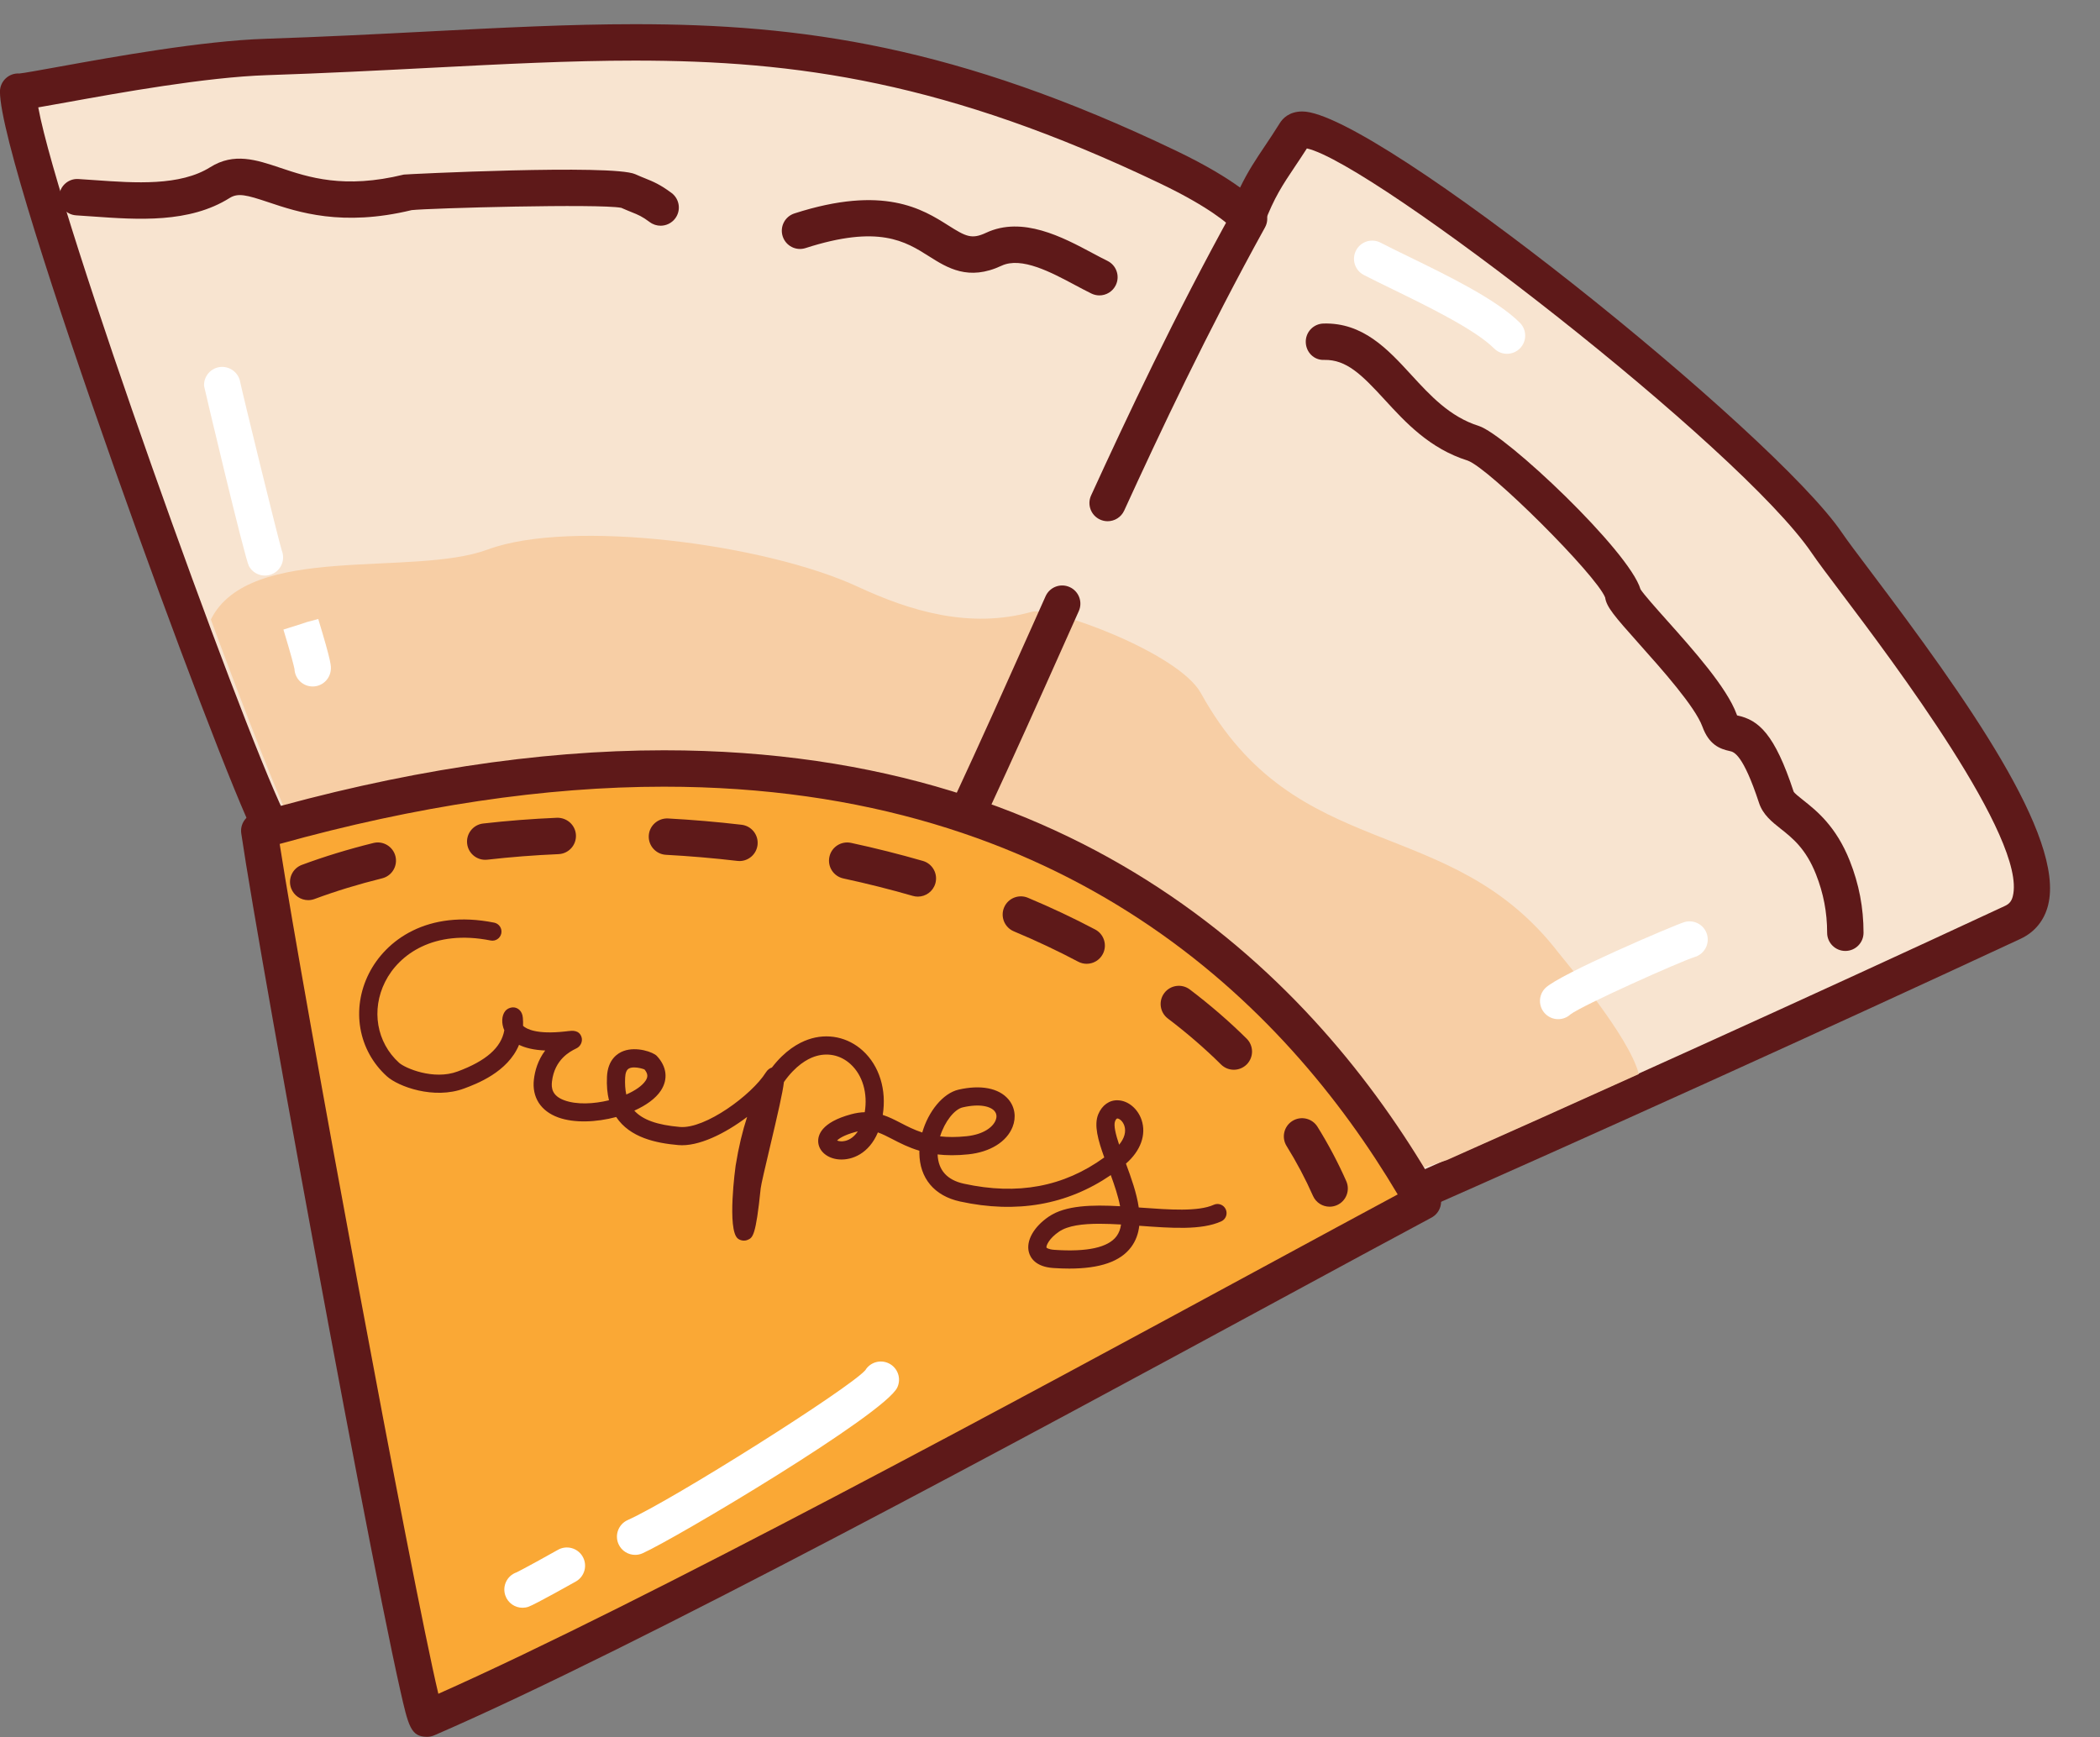
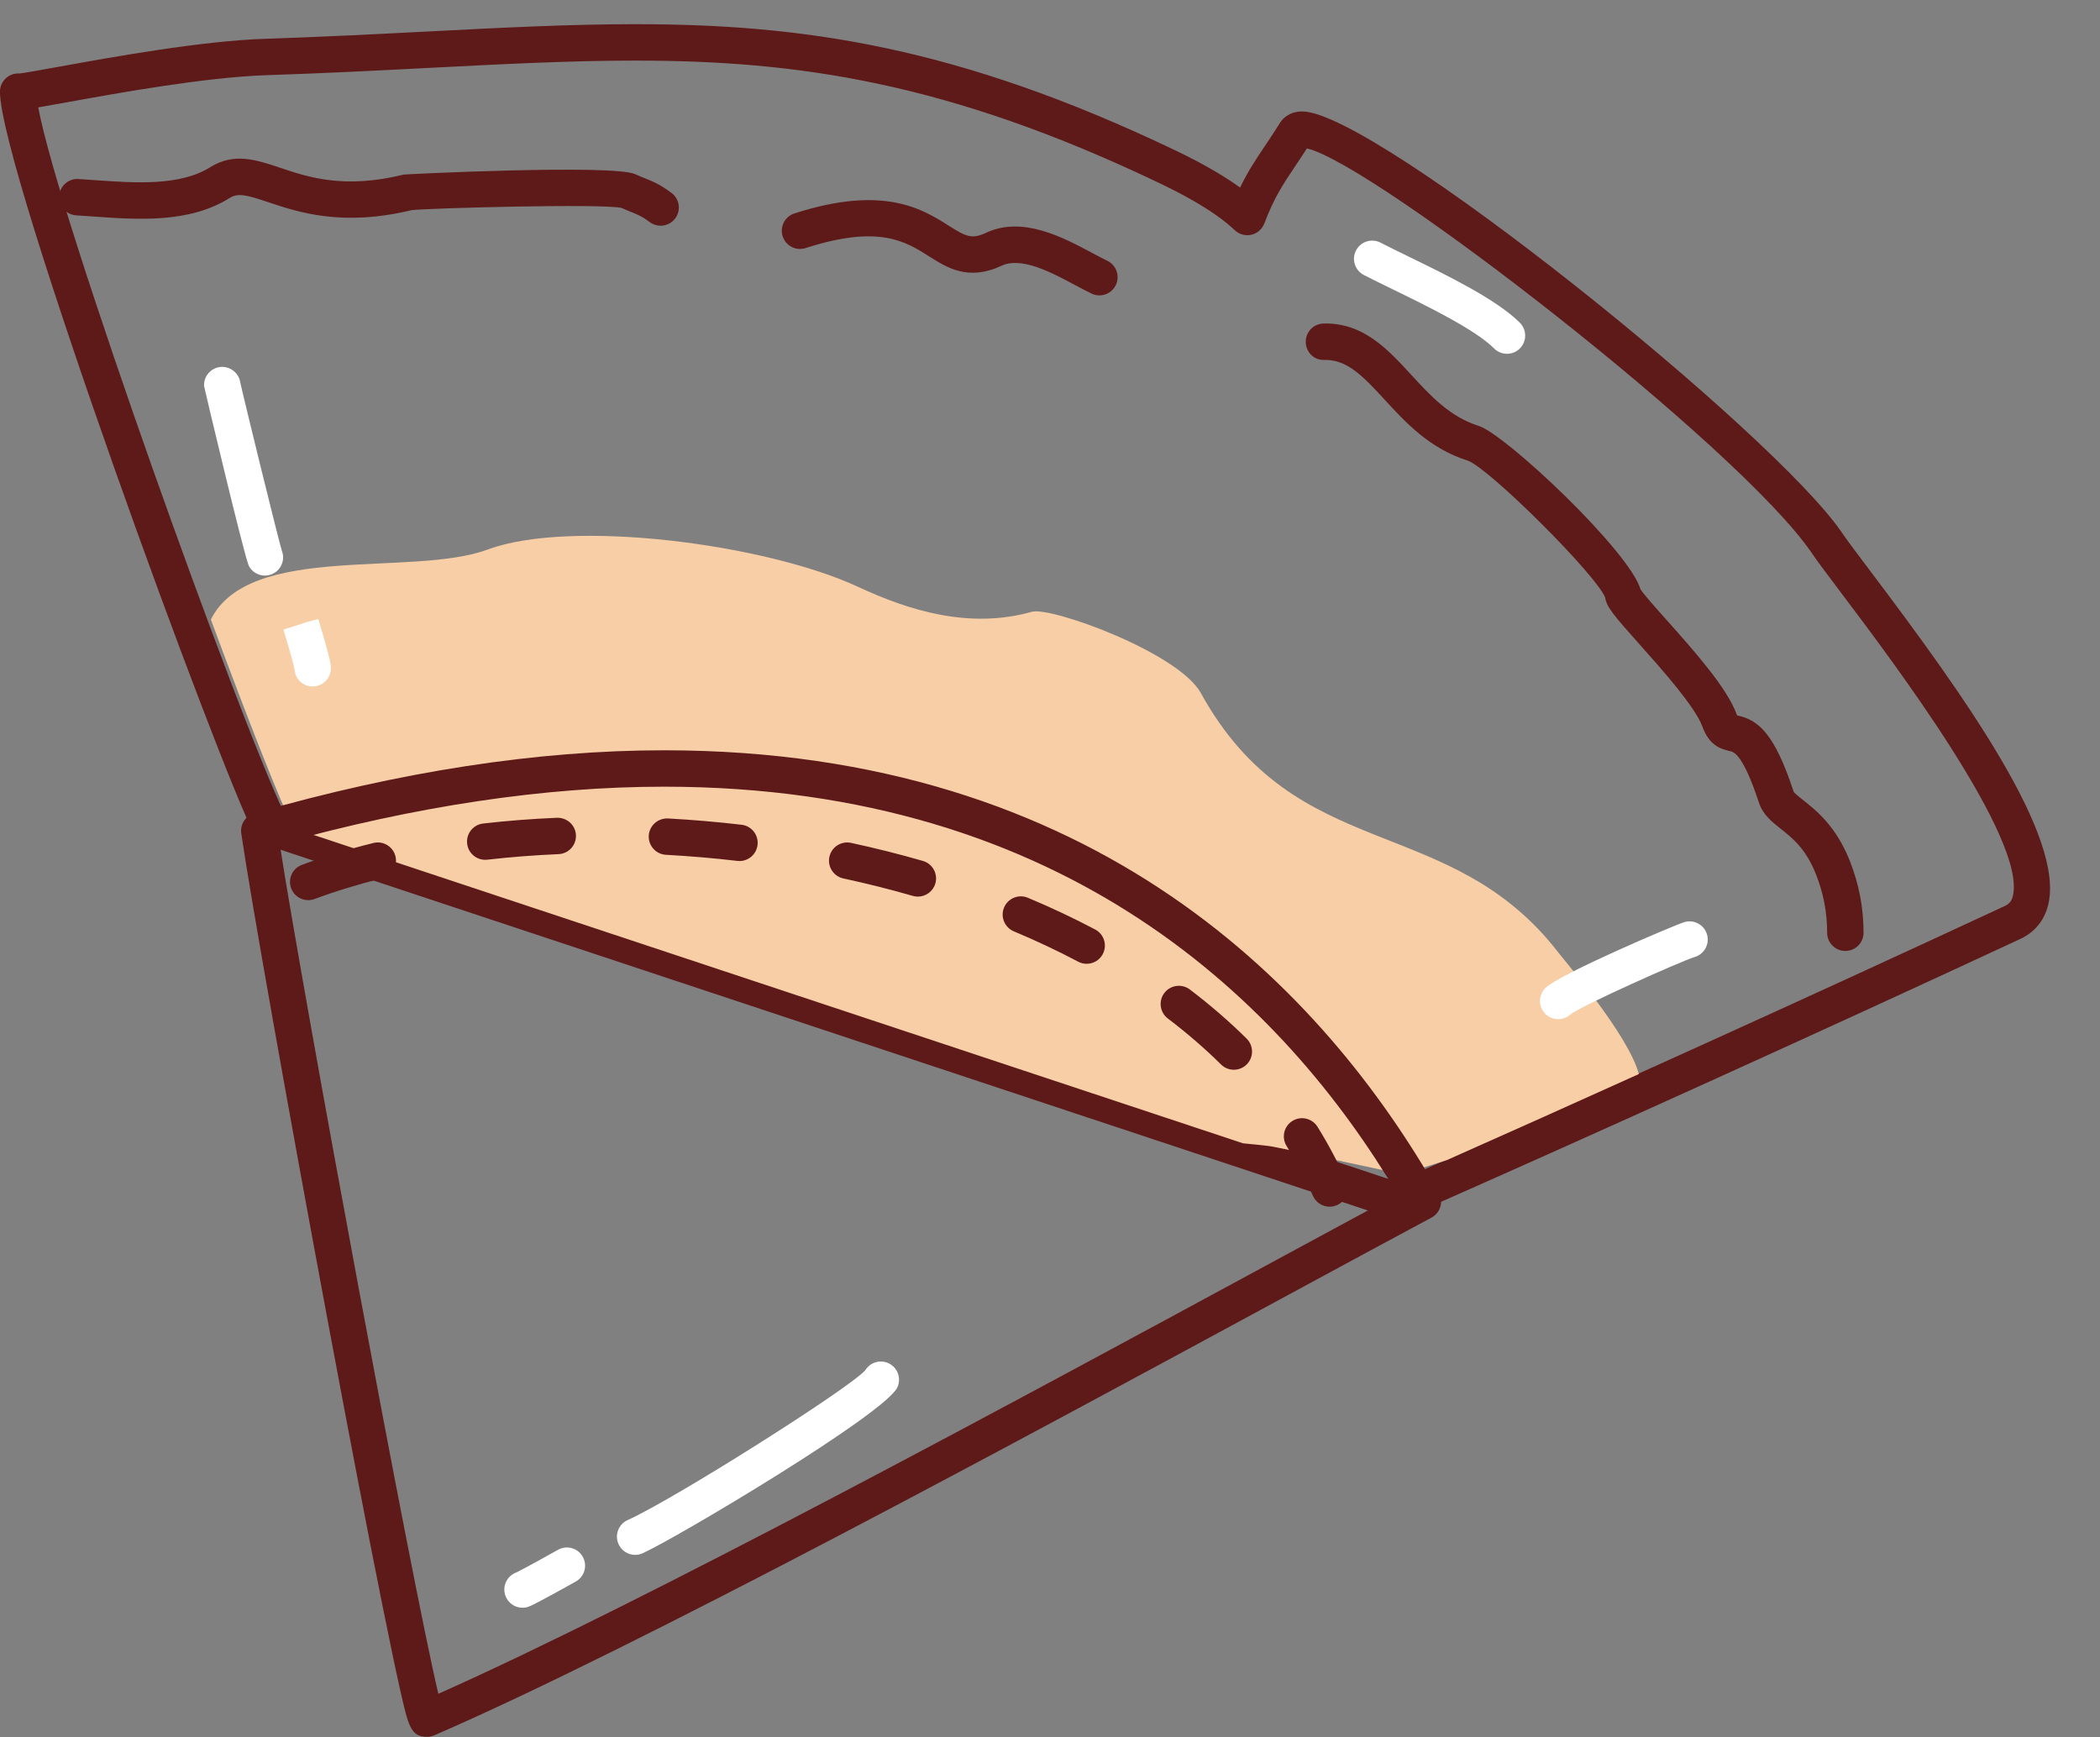
<svg xmlns="http://www.w3.org/2000/svg" height="240.5" preserveAspectRatio="xMidYMid meet" version="1.0" viewBox="48.0 50.0 290.7 240.5" width="290.7" zoomAndPan="magnify">
  <rect x="48.0" y="50.0" width="290.7" height="240.5" fill="#808080" stroke="none" />
  <g>
    <g id="change1_1">
-       <path clip-rule="evenodd" d="M85.524,164.545C80.642,155.299,50.513,72.98,50.513,62.69 c1.664,0.105,21.683-4.389,34.326-4.804c50.193-1.648,76.503-7.921,124.87,15.251c7.178,3.439,9.895,5.922,10.952,6.905 c2.027-5.337,3.776-7.057,6.653-11.688c3.241-5.214,63.134,41.4,73.578,56.805c4.896,7.223,37.832,46.898,25.724,52.534 c-24.975,11.624-58.331,26.78-85.157,38.593L85.524,164.545L85.524,164.545z" fill="#F8E4D0" fill-rule="evenodd" />
-     </g>
+       </g>
    <g id="change2_6">
      <path d="M241.459,218.806c-0.268,0-0.535-0.043-0.794-0.128L84.731,166.936c-0.616-0.206-1.13-0.64-1.435-1.215 c-4.822-9.131-35.303-92.252-35.303-103.03c0-0.696,0.288-1.361,0.796-1.837c0.505-0.477,1.193-0.727,1.883-0.678 c0.44-0.024,3.122-0.51,5.715-0.979c7.315-1.324,19.56-3.539,28.369-3.828c8.042-0.265,15.388-0.644,22.492-1.01 c10.067-0.52,19.575-1.01,28.628-1.01c23.024,0,44.576,2.979,74.921,17.517c4.274,2.048,7.056,3.79,8.866,5.101 c1.092-2.262,2.186-3.892,3.396-5.696c0.64-0.954,1.335-1.989,2.116-3.245c0.369-0.596,1.265-1.594,3.104-1.594 c10.05,0,65.352,44.528,74.698,58.315c0.725,1.069,2.153,2.964,3.962,5.361c13.127,17.4,26.933,36.753,24.58,46.185 c-0.535,2.145-1.862,3.765-3.84,4.685c-26.539,12.351-59.983,27.509-85.206,38.614 C242.151,218.734,241.806,218.806,241.459,218.806z M87.307,162.482l154.024,51.108c25.086-11.057,58.023-25.987,84.223-38.181 c0.598-0.278,0.91-0.666,1.077-1.336c1.968-7.888-16.689-32.621-23.714-41.931c-1.852-2.456-3.313-4.394-4.11-5.569 c-9.909-14.616-60.771-54.004-69.897-56.023c-0.6,0.938-1.149,1.759-1.666,2.528c-1.663,2.48-2.864,4.271-4.227,7.859 c-0.298,0.784-0.966,1.368-1.782,1.559c-0.815,0.189-1.675-0.037-2.288-0.607c-0.93-0.864-3.401-3.16-10.326-6.478 c-29.488-14.126-50.406-17.022-72.743-17.022c-8.924,0-18.369,0.488-28.369,1.004c-7.127,0.368-14.497,0.748-22.586,1.014 c-8.44,0.277-20.457,2.45-27.636,3.75c-1.705,0.309-3,0.542-3.992,0.709C56.125,80.247,81.133,149.672,87.307,162.482z" fill="#5E1919" />
    </g>
  </g>
  <g id="change3_1">
    <path clip-rule="evenodd" d="M88.66,164.676c-1.635-3.096-6.204-14.683-11.473-28.908 c5.328-10.706,27.917-5.826,38.348-9.7c11.479-4.262,38.427-0.786,51.247,5.174c7.142,3.319,15.458,5.876,24.064,3.449 c2.642-0.745,20.292,5.649,23.385,11.254c13.244,24.002,34.37,16.304,49.53,35.971c0.999,1.295,9.73,11.49,11.101,16.774 c-9.03,4.082-18.048,8.125-26.603,11.923c-3.118,1.002-5.322,1.675-6.08,1.882c-0.365,0.099-17.159-3.671-18.399-3.824 c-1.075-0.133-2.322-0.265-3.714-0.393L88.66,164.676L88.66,164.676z" fill="#F7CEA5" fill-rule="evenodd" />
  </g>
  <g id="change2_5">
-     <path d="M168.133,191.952c-0.482,0-0.97-0.138-1.401-0.427c-1.155-0.775-1.464-2.341-0.689-3.496l2.059-3.068 c8.43-16.151,15.712-32.449,22.755-48.213l1.881-4.205c0.568-1.271,2.062-1.841,3.327-1.271c1.271,0.568,1.84,2.058,1.271,3.327 l-1.879,4.204c-7.091,15.872-14.426,32.285-22.954,48.612c-0.042,0.081-0.09,0.161-0.14,0.237l-2.135,3.184 C169.742,191.561,168.945,191.952,168.133,191.952z M201.327,122.157c-0.351,0-0.707-0.073-1.047-0.229 c-1.266-0.578-1.822-2.074-1.242-3.338c4.914-10.742,11.591-24.945,19.662-39.54c0.672-1.217,2.207-1.66,3.424-0.985 c1.218,0.673,1.659,2.206,0.985,3.423c-7.989,14.448-14.612,28.538-19.49,39.198C203.195,121.611,202.281,122.157,201.327,122.157z" fill="#5E1919" />
-   </g>
+     </g>
  <g>
    <g id="change4_1">
-       <path clip-rule="evenodd" d="M83.891,165.015c2.711,18.596,22.045,123.42,23.224,122.909 c34.64-15.008,108.262-55.756,137.855-71.581C231.169,192.056,189.255,134.719,83.891,165.015L83.891,165.015z" fill="#FAA835" fill-rule="evenodd" />
-     </g>
+       </g>
    <g id="change2_3">
      <path d="M107.105,290.444c-0.002,0-0.003,0-0.006,0c-2.238-0.004-2.577-1.507-3.702-6.485 c-0.631-2.8-1.487-6.883-2.542-12.134c-1.916-9.533-4.438-22.651-7.293-37.938c-5.647-30.225-10.877-59.678-12.165-68.51 c-0.181-1.246,0.586-2.436,1.797-2.784c20.136-5.79,39.218-8.725,56.719-8.725c59.884,0,91.375,33.296,107.247,61.229 c0.335,0.591,0.418,1.292,0.229,1.945c-0.188,0.651-0.632,1.201-1.23,1.521c-5.578,2.983-12.721,6.852-20.872,11.266 c-35.425,19.188-88.961,48.184-117.17,60.405C107.799,290.373,107.45,290.444,107.105,290.444z M86.715,166.834 c3.411,21.851,18.355,102.509,21.965,117.65c28.603-12.72,79.912-40.509,114.207-59.084c7.079-3.834,13.399-7.258,18.594-10.047 c-15.605-26.279-45.695-56.446-101.567-56.446C123.5,158.907,105.611,161.573,86.715,166.834z" fill="#5E1919" />
    </g>
  </g>
  <g id="change2_1">
    <path d="M303.448,181.647c-1.392,0-2.52-1.128-2.52-2.52c0-2.818-0.507-5.467-1.547-8.097 c-1.402-3.545-3.248-5.004-4.876-6.292c-1.213-0.961-2.47-1.954-3.006-3.587c-2.233-6.792-3.501-7.06-4.042-7.173 c-1.44-0.304-2.896-0.922-3.792-3.378c-1.013-2.776-5.645-7.969-8.71-11.404c-3.521-3.948-4.568-5.17-4.756-6.479 c-1.248-3.146-16.01-17.868-19.028-18.954c-5.283-1.662-8.606-5.284-11.537-8.48c-3.149-3.432-5.253-5.511-8.3-5.459 c-1.438,0.075-2.547-1.066-2.578-2.458c-0.035-1.391,1.066-2.545,2.457-2.578c5.461-0.148,8.877,3.538,12.134,7.09 c2.626,2.862,5.342,5.822,9.346,7.082c3.739,1.176,20.845,17.322,22.4,22.614c0.434,0.693,2.195,2.667,3.623,4.268 c3.715,4.165,8.339,9.349,9.683,13.032c0.024,0.066,0.046,0.122,0.064,0.167c0.011,0.002,0.021,0.005,0.031,0.006 c2.946,0.62,5.165,2.542,7.792,10.53c0.102,0.226,0.82,0.794,1.346,1.209c1.806,1.429,4.532,3.587,6.434,8.39 c1.279,3.231,1.901,6.486,1.901,9.952C305.968,180.52,304.84,181.647,303.448,181.647z M200.188,90.894 c-0.368,0-0.745-0.082-1.1-0.255c-0.699-0.341-1.456-0.743-2.251-1.167c-3.316-1.77-7.44-3.979-10.197-2.684 c-4.58,2.141-7.487,0.305-10.052-1.316c-3.256-2.061-6.951-4.394-17.071-1.131c-1.326,0.433-2.745-0.3-3.17-1.625 c-0.427-1.323,0.3-2.743,1.625-3.17c12.369-3.989,17.749-0.585,21.31,1.667c2.436,1.54,3.228,1.946,5.223,1.011 c5.041-2.361,10.626,0.625,14.706,2.803c0.737,0.393,1.436,0.767,2.083,1.083c1.251,0.609,1.771,2.116,1.162,3.367 C202.02,90.373,201.122,90.894,200.188,90.894z M139.447,81.247c-0.521,0-1.048-0.161-1.5-0.497 c-1.076-0.8-1.561-0.996-2.529-1.385c-0.406-0.164-0.859-0.347-1.412-0.593c-3.026-0.6-26.509,0.039-29.022,0.316 c-9.627,2.335-15.751,0.275-19.813-1.086c-3.056-1.026-4.231-1.318-5.385-0.591c-5.588,3.509-12.694,3.004-18.966,2.556 c-0.773-0.056-1.531-0.109-2.268-0.154c-1.389-0.084-2.447-1.277-2.363-2.666c0.083-1.389,1.287-2.461,2.666-2.363 c0.755,0.045,1.532,0.101,2.324,0.157c5.499,0.392,11.734,0.835,15.927-1.797c3.283-2.062,6.383-1.021,9.668,0.08 c3.945,1.324,8.856,2.97,17.126,0.944c0.207-0.05,28.914-1.463,32.038-0.053c0.542,0.245,0.98,0.421,1.368,0.577 c1.102,0.445,2.053,0.829,3.648,2.014c1.117,0.831,1.35,2.407,0.521,3.524C140.977,80.895,140.217,81.247,139.447,81.247z" fill="#5E1919" />
  </g>
  <g id="change2_4">
    <path d="M232.059,217.053c-0.968,0-1.89-0.56-2.306-1.501c-1.041-2.354-2.27-4.677-3.653-6.901 c-0.734-1.182-0.373-2.735,0.808-3.47c1.182-0.734,2.735-0.374,3.471,0.809c1.508,2.424,2.848,4.957,3.983,7.525 c0.562,1.273-0.014,2.761-1.286,3.322C232.744,216.983,232.398,217.053,232.059,217.053z M218.797,198.094 c-0.641,0-1.281-0.242-1.772-0.729c-2.238-2.217-4.716-4.358-7.364-6.367c-1.108-0.841-1.325-2.422-0.484-3.53 c0.841-1.107,2.423-1.322,3.53-0.484c2.823,2.142,5.469,4.431,7.864,6.803c0.988,0.978,0.996,2.573,0.017,3.563 C220.095,197.844,219.445,198.094,218.797,198.094z M198.427,183.426c-0.397,0-0.801-0.094-1.177-0.293 c-2.822-1.494-5.82-2.908-8.906-4.2c-1.283-0.538-1.889-2.014-1.352-3.297c0.538-1.285,2.018-1.887,3.297-1.351 c3.227,1.352,6.361,2.831,9.318,4.395c1.23,0.651,1.699,2.175,1.048,3.405C200.204,182.938,199.33,183.426,198.427,183.426z M90.664,174.614c-1.022,0-1.984-0.627-2.362-1.642c-0.484-1.304,0.18-2.754,1.484-3.24c3.083-1.146,6.416-2.166,9.905-3.03 c1.346-0.337,2.716,0.489,3.051,1.84c0.334,1.35-0.49,2.716-1.84,3.051c-3.303,0.818-6.452,1.781-9.359,2.863 C91.252,174.563,90.955,174.614,90.664,174.614z M175.058,174.126c-0.231,0-0.466-0.033-0.699-0.1 c-3.128-0.901-6.362-1.715-9.615-2.416c-1.36-0.294-2.224-1.633-1.931-2.994c0.293-1.359,1.63-2.221,2.994-1.931 c3.363,0.726,6.71,1.567,9.947,2.5c1.337,0.385,2.108,1.781,1.724,3.119C177.159,173.408,176.151,174.126,175.058,174.126z M150.367,169.2c-0.099,0-0.197-0.005-0.296-0.018c-3.267-0.382-6.592-0.667-9.883-0.845c-1.389-0.075-2.454-1.263-2.379-2.652 c0.075-1.39,1.275-2.438,2.652-2.379c3.395,0.184,6.825,0.477,10.195,0.872c1.381,0.161,2.372,1.413,2.209,2.795 C152.715,168.256,151.626,169.2,150.367,169.2z M115.166,169.028c-1.262,0-2.352-0.947-2.5-2.232 c-0.159-1.381,0.834-2.631,2.216-2.79c3.328-0.381,6.767-0.649,10.221-0.796c1.384-0.034,2.565,1.02,2.624,2.41 c0.059,1.39-1.02,2.565-2.41,2.624c-3.334,0.142-6.652,0.401-9.862,0.769C115.358,169.023,115.261,169.028,115.166,169.028z" fill="#5E1919" />
  </g>
  <g id="change2_2">
-     <path d="M196.018,225.62c-0.698,0-1.436-0.026-2.213-0.078c-2.469-0.166-3.174-1.435-3.374-2.175 c-0.429-1.58,0.658-3.524,2.766-4.953c2.304-1.561,5.983-1.642,9.856-1.426c-0.26-1.369-0.76-2.857-1.289-4.31 c-6.04,4.129-13.048,5.358-20.864,3.655c-3.561-0.776-5.614-3.23-5.634-6.732c-0.001-0.1,0-0.198,0.002-0.298 c-1.487-0.441-2.663-1.049-3.721-1.597c-0.744-0.385-1.386-0.717-2.023-0.938c-1.235,2.937-3.565,3.87-5.363,3.742 c-1.582-0.119-2.771-1.083-2.891-2.345c-0.093-0.973,0.374-2.774,4.54-3.905c0.679-0.185,1.308-0.274,1.895-0.29 c0.432-2.628-0.291-5.124-1.963-6.651c-1.405-1.283-3.238-1.658-5.036-1.033c-0.942,0.329-2.563,1.203-4.188,3.507 c-0.172,1.458-0.79,4.156-2.021,9.363c-0.537,2.271-1.144,4.846-1.194,5.344c-0.679,6.665-1.108,6.848-1.818,7.149 c-0.423,0.183-0.977,0.106-1.337-0.177c-1.542-1.205-0.333-10.006-0.317-10.093c0.42-2.615,0.967-4.85,1.594-6.755 c-3.048,2.309-6.764,4.151-9.537,3.898c-3.012-0.265-6.681-1.003-8.588-3.886c-2.771,0.74-5.833,0.859-8.037,0.056 c-2.418-0.88-3.641-2.793-3.357-5.247c0.139-1.202,0.546-2.667,1.565-4.016c-1.591-0.063-2.762-0.365-3.622-0.784 c-1.56,3.795-5.923,5.42-7.606,6.046c-4.154,1.545-9.093-0.25-10.688-1.69c-3.966-3.585-4.967-9.297-2.492-14.217 c2.325-4.62,8.098-8.901,17.344-7.055c0.681,0.137,1.124,0.8,0.988,1.482c-0.137,0.682-0.795,1.127-1.482,0.988 c-7.851-1.563-12.69,1.924-14.598,5.716c-1.959,3.895-1.183,8.402,1.93,11.215c0.796,0.722,4.754,2.456,8.12,1.198 c3.927-1.461,6.017-3.294,6.445-5.691c-0.422-0.962-0.375-2.051,0.135-2.676c0.325-0.396,0.948-0.604,1.438-0.45 c0.27,0.082,0.905,0.383,0.994,1.377c0.034,0.39,0.044,0.766,0.03,1.128c0.471,0.434,1.884,1.213,5.787,0.782l0.504-0.058 c0.471-0.059,1.463-0.174,1.795,0.812c0.192,0.564-0.075,1.218-0.588,1.521c-0.047,0.027-0.131,0.071-0.243,0.127 c-0.716,0.358-2.897,1.448-3.255,4.534c-0.101,0.877,0.002,1.966,1.717,2.591c1.704,0.62,4.046,0.516,6.177-0.005 c-0.235-0.94-0.338-2.025-0.277-3.274c0.118-2.399,1.493-3.253,2.301-3.549c1.809-0.66,4.114,0.162,4.602,0.688 c1.386,1.479,1.585,3.233,0.545,4.81c-0.72,1.089-2.049,2.037-3.665,2.759c1.177,1.293,3.212,1.987,6.299,2.259 c3.527,0.313,9.981-4.468,11.893-7.522c0.263-0.421,0.572-0.62,0.855-0.703c1.803-2.351,3.666-3.407,5.022-3.88 c2.655-0.929,5.485-0.347,7.564,1.551c2.298,2.098,3.312,5.433,2.757,8.884c0.893,0.291,1.706,0.711,2.508,1.126 c0.888,0.459,1.827,0.944,2.963,1.313c0.834-2.905,2.853-5.435,5.03-5.936c3.052-0.697,5.559-0.219,6.881,1.323 c0.907,1.057,1.127,2.493,0.591,3.844c-0.818,2.056-3.102,3.473-6.107,3.789c-1.642,0.175-3.046,0.156-4.272,0.014 c0.091,2.183,1.317,3.547,3.646,4.054c7.44,1.623,13.808,0.431,19.427-3.637c-0.863-2.397-1.453-4.465-0.836-5.97 c0.515-1.255,1.551-2.003,2.735-1.941c1.399,0.045,2.742,1.162,3.264,2.716c0.684,2.036-0.124,4.276-2.163,6.05 c0.736,1.988,1.485,4.084,1.773,6.07c0.114,0.009,0.227,0.018,0.342,0.026c3.875,0.281,7.88,0.577,10.039-0.396 c0.632-0.289,1.379-0.004,1.665,0.63c0.287,0.634,0.005,1.381-0.63,1.666c-2.738,1.238-6.876,0.934-11.258,0.613 c-0.029-0.002-0.059-0.005-0.087-0.007c-0.122,1.071-0.468,2.071-1.131,2.961C203.091,224.642,200.28,225.62,196.018,225.62z M200.193,219.417c-2.333,0-4.353,0.25-5.583,1.084c-1.393,0.943-1.814,1.962-1.748,2.208c0.009,0.033,0.263,0.262,1.112,0.318 c4.539,0.308,7.423-0.327,8.584-1.884c0.343-0.46,0.541-1.01,0.626-1.625C202.157,219.459,201.148,219.417,200.193,219.417z M202.677,204.841c-0.142,0-0.26,0.236-0.317,0.378c-0.232,0.567,0.094,1.855,0.56,3.251c0.734-0.887,0.995-1.808,0.72-2.629 c-0.216-0.64-0.695-0.991-0.958-1C202.679,204.841,202.678,204.841,202.677,204.841z M163.877,207.89 c0.21,0.093,0.608,0.173,1.107,0.057c0.69-0.16,1.294-0.621,1.765-1.324c-0.091,0.021-0.185,0.045-0.28,0.07 C164.744,207.161,164.1,207.654,163.877,207.89z M178.138,207.316c1.048,0.118,2.247,0.13,3.661-0.018 c2.424-0.256,3.671-1.312,4.029-2.214c0.135-0.339,0.216-0.834-0.162-1.273c-0.526-0.615-1.963-1.071-4.405-0.508 C180.124,203.565,178.768,205.275,178.138,207.316z M135.792,197.772c-0.28,0-0.546,0.045-0.748,0.16 c-0.304,0.175-0.474,0.592-0.506,1.239c-0.043,0.879,0.006,1.66,0.158,2.351c1.228-0.539,2.206-1.209,2.672-1.914 c0.302-0.459,0.39-0.905-0.155-1.557C136.917,197.933,136.329,197.772,135.792,197.772z" fill="#5E1919" />
-   </g>
+     </g>
  <g id="change5_1">
    <path d="M120.332,272.575c-1.044,0-2.021-0.654-2.38-1.697c-0.455-1.315,0.242-2.749,1.557-3.204 c0.529-0.239,4.978-2.677,5.681-3.093c1.195-0.71,2.742-0.313,3.451,0.885c0.708,1.196,0.314,2.741-0.884,3.45 c-0.049,0.029-5.688,3.204-6.601,3.521C120.883,272.53,120.605,272.575,120.332,272.575z M135.922,265.254 c-0.963,0-1.882-0.556-2.301-1.492c-0.567-1.271,0.002-2.761,1.272-3.329c6.228-2.783,30.547-18.129,32.886-20.737 c0.659-1.09,2.05-1.525,3.227-0.969c1.26,0.593,1.798,2.094,1.204,3.353c-1.736,3.683-30.673,20.902-35.26,22.954 C136.615,265.183,136.267,265.254,135.922,265.254z M263.695,191.091c-0.645,0-1.289-0.246-1.781-0.738 c-0.983-0.984-0.983-2.578,0-3.563c1.941-1.942,17.912-8.732,19.239-9.134c1.338-0.396,2.737,0.354,3.141,1.685 c0.401,1.332-0.353,2.738-1.684,3.141c-1.913,0.576-15.509,6.661-17.202,7.938C264.926,190.867,264.311,191.091,263.695,191.091z M91.285,145.035c-0.078,0-0.156-0.004-0.235-0.011c-1.271-0.118-2.232-1.16-2.284-2.4c-0.079-0.425-0.472-1.975-1.533-5.468 l4.807-1.512l-2.411,0.731l2.426-0.682c1.831,6.033,1.787,6.506,1.736,7.055C93.67,144.055,92.572,145.035,91.285,145.035z M84.672,129.683c-0.887,0-1.748-0.469-2.207-1.3c-0.578-1.046-6.209-24.802-6.217-24.952c-0.066-1.39,1.006-2.571,2.395-2.639 c1.284-0.046,2.402,0.859,2.608,2.105c0.364,1.751,5.245,21.667,5.764,23.345c0.457,1.16-0.007,2.507-1.126,3.126 C85.502,129.582,85.084,129.683,84.672,129.683z M256.61,98.979c-0.645,0-1.289-0.246-1.781-0.738 c-2.625-2.624-9.218-5.838-14.029-8.185c-1.487-0.725-2.86-1.394-4.006-1.987c-1.236-0.64-1.72-2.16-1.08-3.395 c0.64-1.237,2.159-1.721,3.396-1.08c1.114,0.577,2.451,1.228,3.898,1.934c5.418,2.641,12.163,5.93,15.384,9.151 c0.983,0.984,0.983,2.578,0,3.562C257.899,98.733,257.255,98.979,256.61,98.979z" fill="#FFF" />
  </g>
</svg>